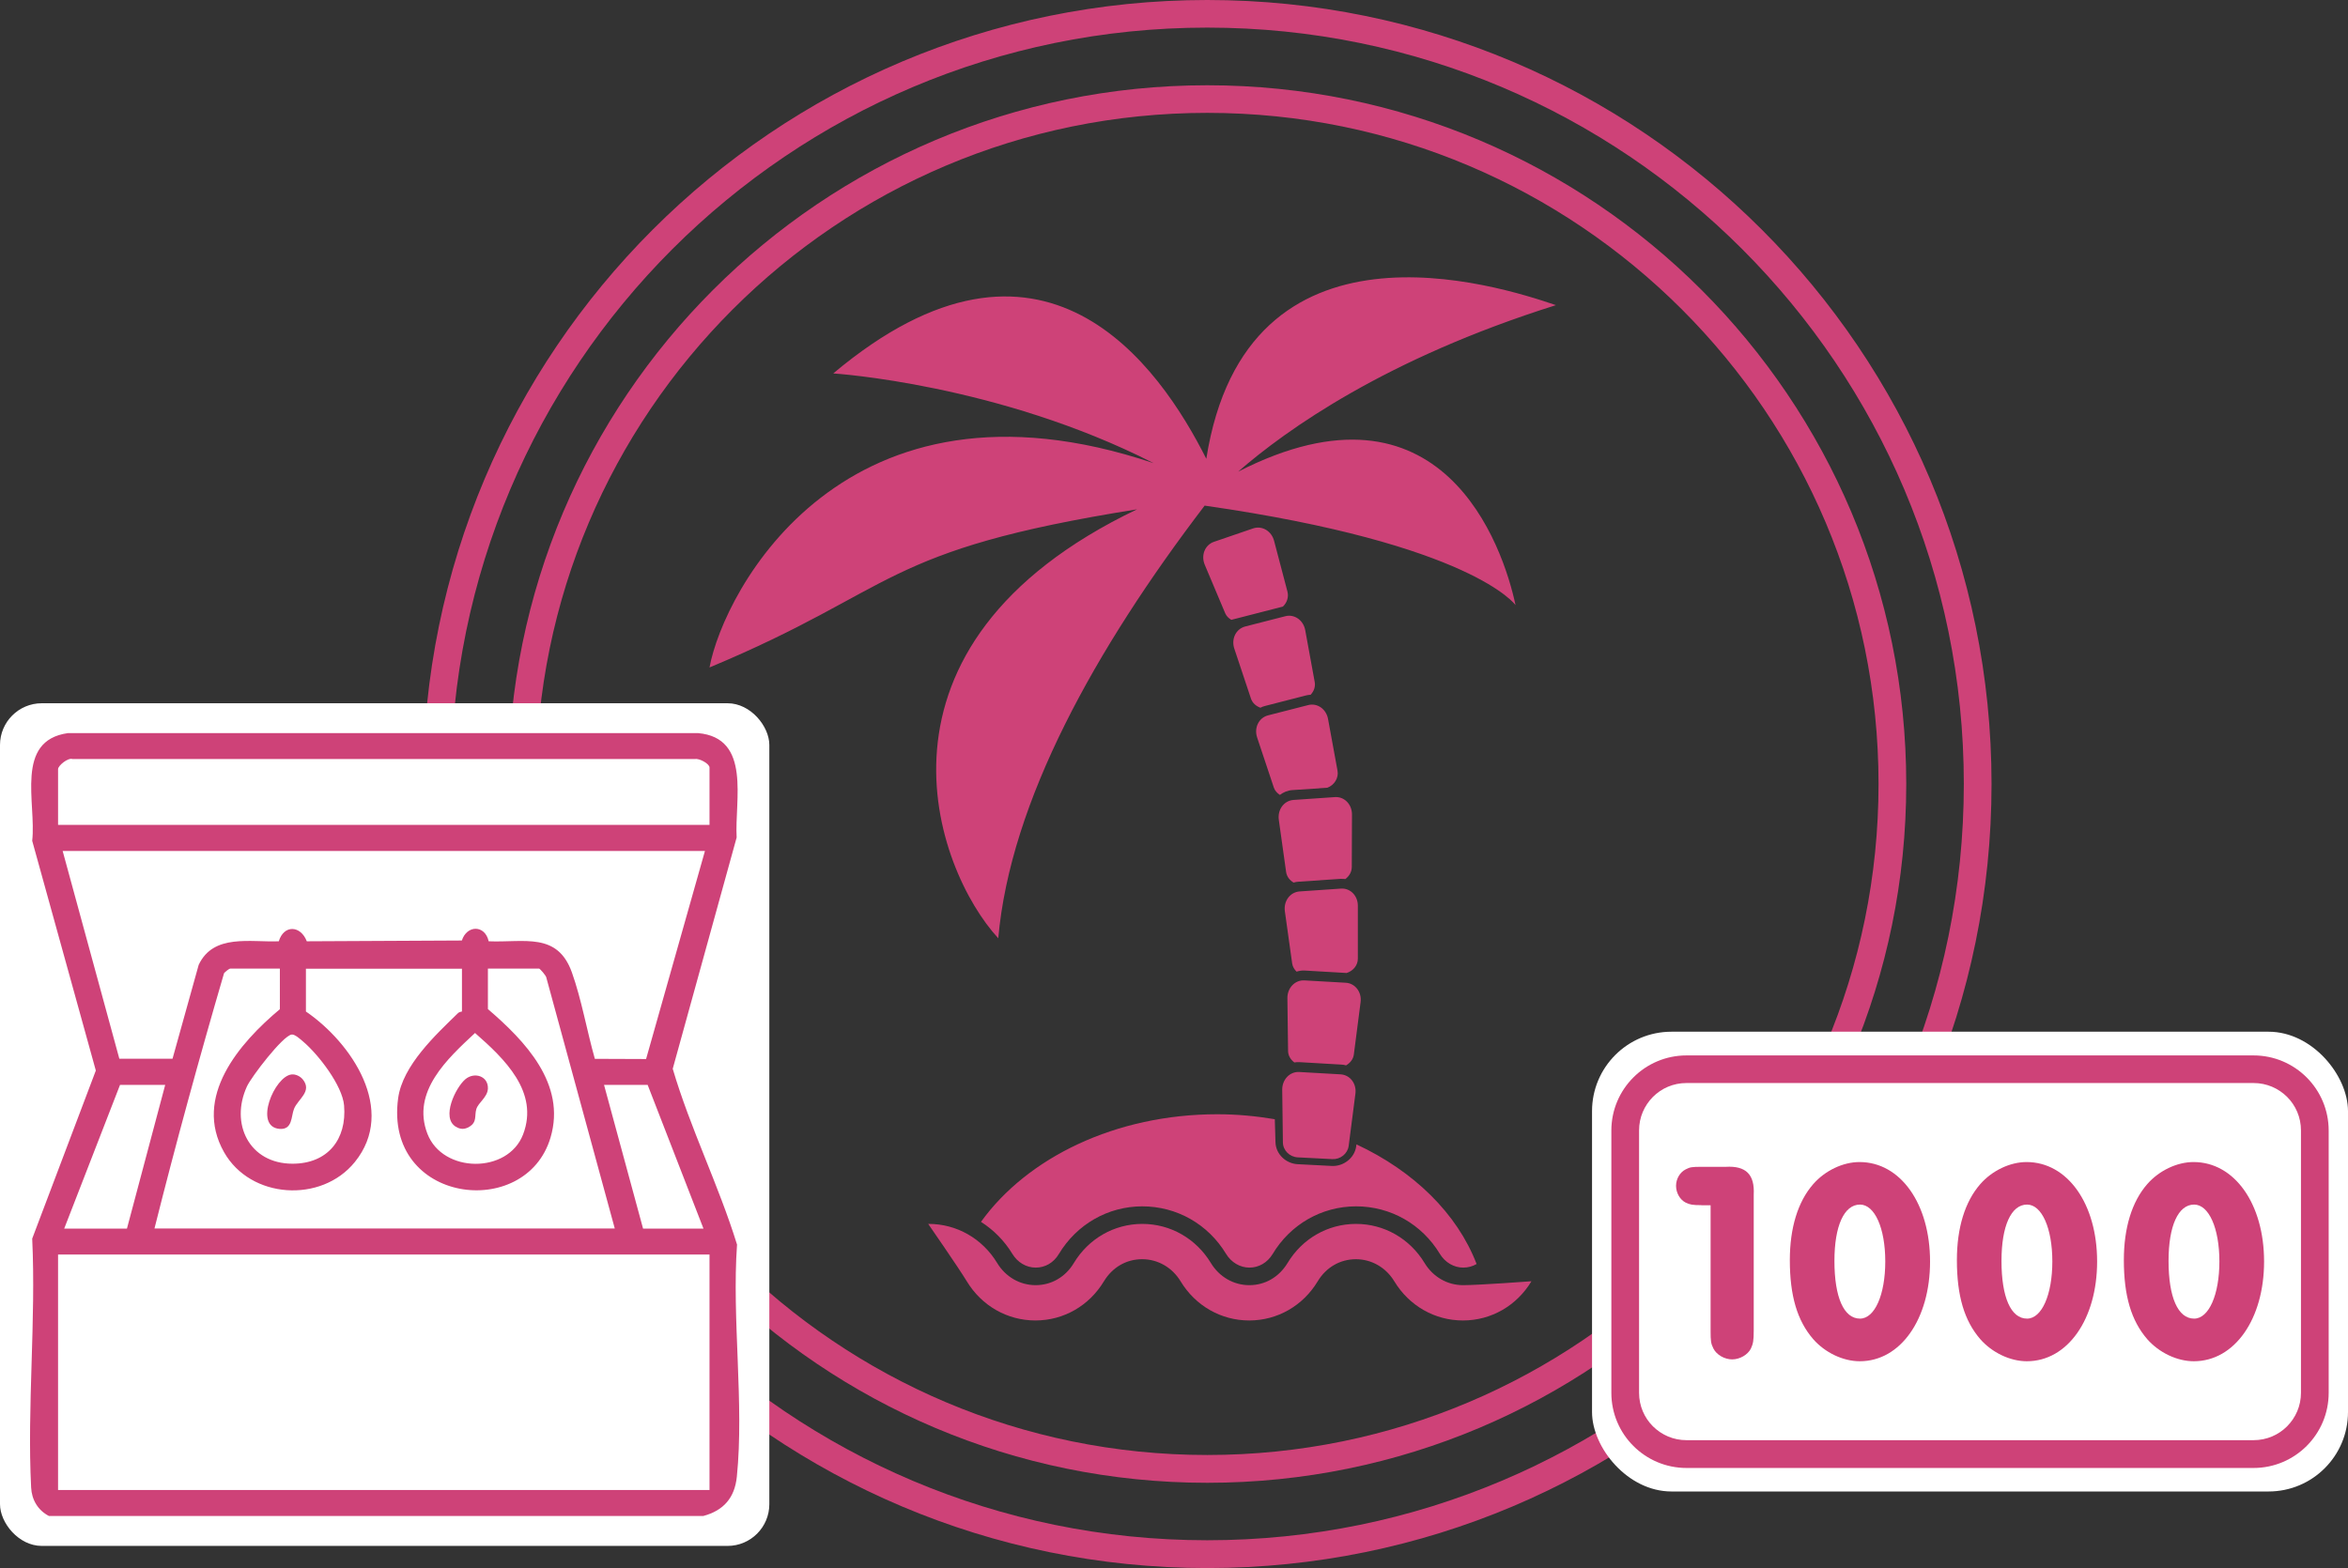
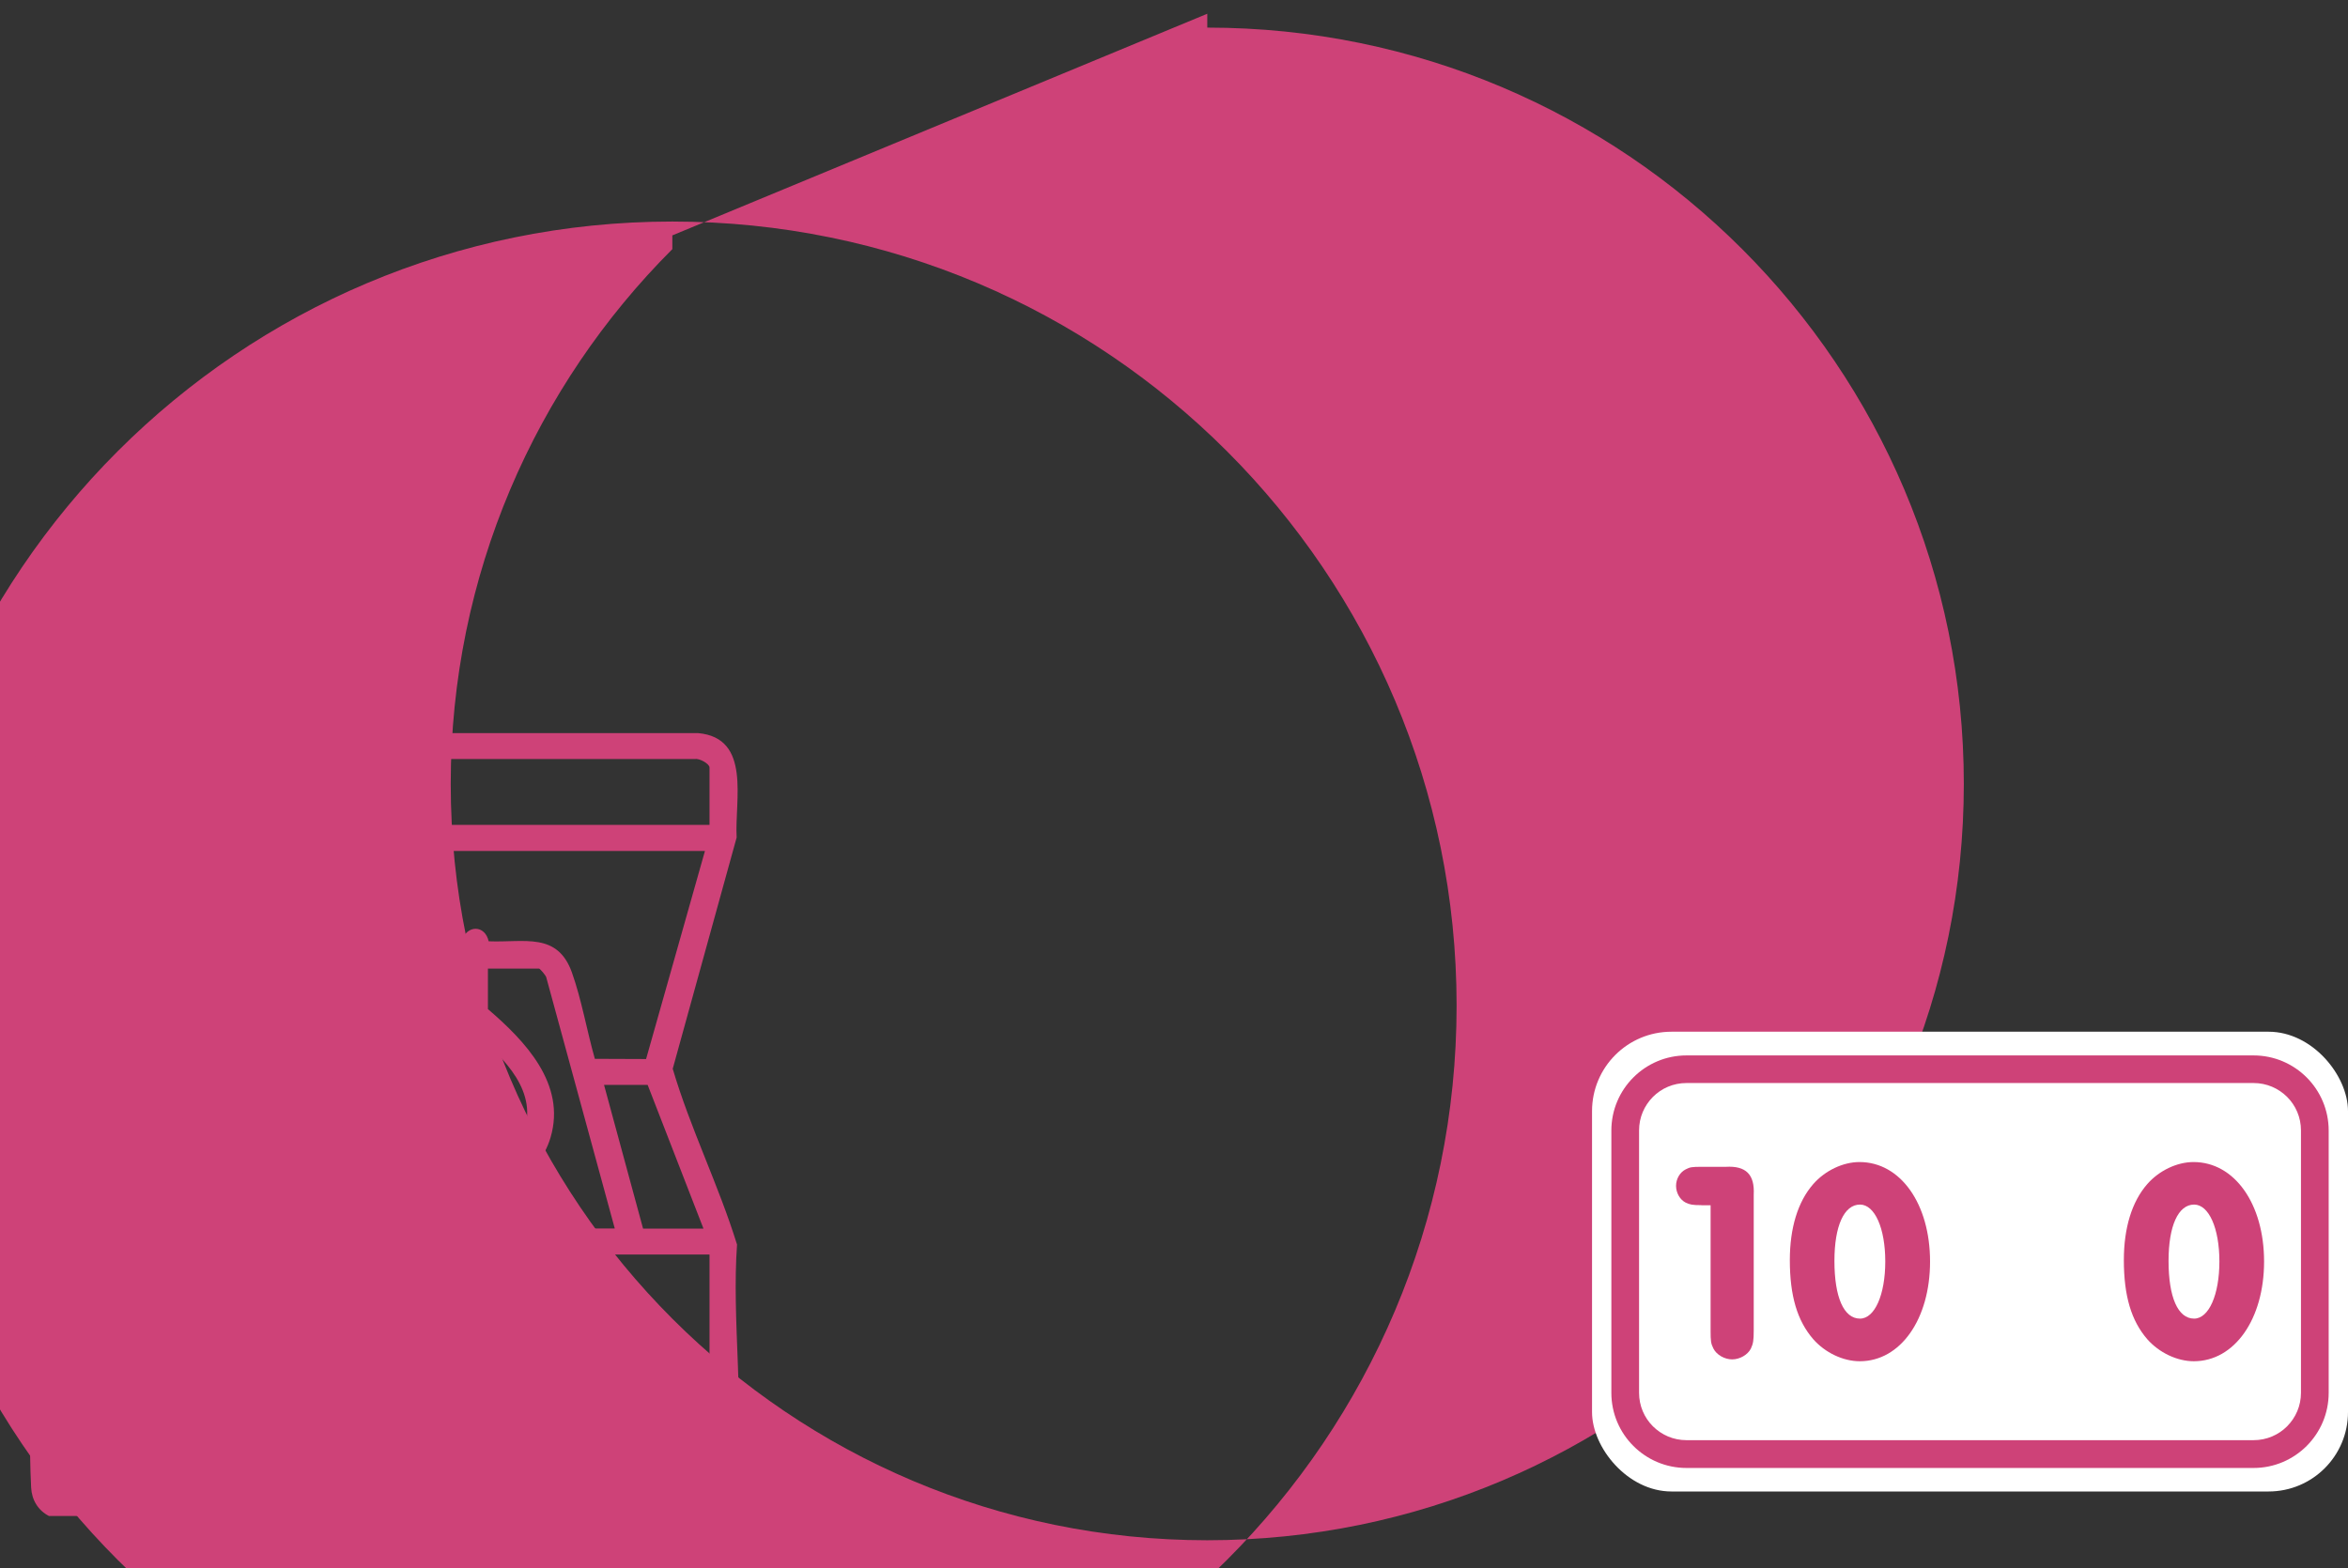
<svg xmlns="http://www.w3.org/2000/svg" width="240.62" height="160.74" version="1.1" viewBox="0 0 240.62 160.74">
  <rect x="0" y="0" width="240.62" height="160.74" fill="#333333" stroke="none" />
  <defs>
    <style>.st0 {
   fill: #fff;
   }

   .st1 {
   fill: #ce4278;
   }</style>
  </defs>
-   <path class="st1" d="m95.14 125.46h0.02c2.88 0 5.51 1.5 7.03 4.01 0.86 1.42 2.33 2.27 3.94 2.27s3.05-0.83 3.91-2.26c1.51-2.51 4.13-4.01 7-4.02h0.02c2.88 0 5.51 1.5 7.03 4.01 0.86 1.42 2.33 2.27 3.94 2.27 1.62 0 3.04-0.83 3.91-2.26 1.51-2.51 4.12-4.01 7-4.02h0.02c2.88 0 5.51 1.5 7.03 4.01 0.86 1.42 2.33 2.27 3.94 2.27s7.01-0.4 7.01-0.4c-1.51 2.51-4.12 4.01-7 4.02h-0.02c-2.88 0-5.51-1.5-7.03-4.01-0.86-1.42-2.33-2.27-3.94-2.27s-3.05 0.83-3.91 2.26c-1.51 2.51-4.12 4.01-7 4.02h-0.02c-2.88 0-5.51-1.5-7.03-4.01-0.86-1.42-2.33-2.27-3.94-2.27h-0.01c-1.62 0-3.04 0.83-3.91 2.26-1.51 2.51-4.12 4.01-7 4.02h-0.02c-2.88 0-5.51-1.5-7.03-4.01-0.86-1.42-3.96-5.89-3.96-5.89h0.01zm31.04-61.92 5.29-1.36c0.41-0.39 0.61-0.96 0.47-1.52l-1.37-5.21c-0.26-1.01-1.23-1.6-2.16-1.28l-4 1.37c-0.94 0.32-1.35 1.39-0.95 2.35l2.1 4.98c0.13 0.3 0.36 0.51 0.62 0.67zm3 9c0.15-0.08 0.32-0.14 0.49-0.18l4.16-1.07c0.16-0.04 0.32-0.06 0.48-0.07 0.33-0.35 0.51-0.82 0.42-1.31l-0.97-5.3c-0.18-1.02-1.1-1.69-2.05-1.44l-4.1 1.05c-0.96 0.25-1.45 1.28-1.12 2.27l1.71 5.13c0.16 0.46 0.53 0.77 0.97 0.93zm1.99 8.94c0.36-0.27 0.79-0.46 1.28-0.49l3.57-0.24c0.71-0.26 1.18-0.99 1.05-1.73l-0.97-5.3c-0.18-1.03-1.1-1.69-2.05-1.44l-4.1 1.05c-0.96 0.25-1.45 1.28-1.12 2.27l1.71 5.13c0.11 0.33 0.35 0.58 0.63 0.76zm1.4 8.99c0.17-0.05 0.34-0.08 0.52-0.09l4.29-0.29c0.17 0 0.33 0 0.49 0.02 0.39-0.29 0.65-0.72 0.66-1.22l0.02-5.39c0-1.04-0.77-1.86-1.76-1.79l-4.22 0.29c-0.99 0.07-1.66 0.99-1.52 2.03l0.75 5.36c0.07 0.48 0.38 0.86 0.78 1.09h-0.01zm0.31 9.13c0.26-0.08 0.54-0.13 0.83-0.11l4.29 0.25c0.65-0.2 1.15-0.77 1.15-1.47v-5.39c0.02-1.04-0.76-1.86-1.74-1.79l-4.22 0.29c-0.99 0.07-1.66 0.99-1.52 2.03l0.75 5.36c0.05 0.33 0.22 0.61 0.45 0.83zm-0.23 9.31c0.17-0.03 0.34-0.04 0.52-0.03l4.29 0.25c0.17 0 0.33 0.04 0.48 0.08 0.42-0.24 0.74-0.63 0.8-1.12l0.69-5.35c0.14-1.03-0.54-1.94-1.52-2l-4.22-0.24c-0.99-0.06-1.77 0.78-1.76 1.82l0.07 5.41c0 0.48 0.27 0.9 0.64 1.18zm6.36 8.38-0.03 0.23c-0.17 1.18-1.29 2.06-2.5 2l-3.49-0.18c-1.23-0.06-2.25-1.05-2.28-2.25l-0.07-2.36c-1.9-0.32-3.86-0.51-5.89-0.51-10.42 0-19.49 4.45-24.22 11.03 1.28 0.82 2.39 1.92 3.22 3.29 0.53 0.87 1.42 1.4 2.39 1.4s1.83-0.5 2.36-1.38c1.84-3.06 5.03-4.89 8.55-4.9 3.54 0 6.75 1.82 8.6 4.88 0.53 0.87 1.43 1.4 2.39 1.4s1.83-0.5 2.37-1.38c1.83-3.06 5.03-4.89 8.55-4.9 3.54 0 6.75 1.82 8.6 4.88 0.53 0.87 1.43 1.4 2.39 1.4 0.5 0 0.97-0.13 1.37-0.37-1.99-5.18-6.45-9.53-12.31-12.26zm-0.11-5.16c0.14-1.03-0.53-1.94-1.52-2l-4.22-0.24c-0.99-0.06-1.77 0.78-1.76 1.82l0.07 5.41c0.02 0.81 0.69 1.48 1.53 1.52l3.54 0.18c0.82 0.04 1.56-0.55 1.67-1.35l0.69-5.35zm-12.03-63.77c4.97-4.33 15.19-11.61 32.58-17.08-5.97-2.03-31.72-10.29-35.83 15.75-4.8-9.54-16.74-26.8-38.23-8.75 0 0 16.87 1.06 32.84 9.2-31.74-10.67-44.08 13.14-45.52 20.94 19.36-8.08 17.38-12.01 43.81-16.21-29.21 13.98-20.7 36.94-14.22 43.97 1.24-14.02 9.93-29.64 21.15-44.35 27.47 3.94 31.86 10.2 31.86 10.2-1.27-5.99-7.48-24.4-28.45-13.67z" />
-   <path class="st1" d="m123.72 1.41v1.42c21.41 0 40.79 8.68 54.82 22.71 14.03 14.04 22.71 33.41 22.71 54.82s-8.68 40.79-22.71 54.82c-14.04 14.03-33.41 22.71-54.82 22.71s-40.79-8.68-54.82-22.71c-14.03-14.04-22.71-33.41-22.71-54.82s8.68-40.79 22.71-54.82c14.04-14.03 33.41-22.71 54.82-22.71v-2.83c-44.39 0-80.37 35.98-80.37 80.37s35.98 80.37 80.37 80.37 80.37-35.98 80.37-80.37-35.98-80.37-80.37-80.37v1.42z" />
-   <path class="st1" d="m123.72 10.15v1.42c19 0 36.19 7.7 48.64 20.15s20.15 29.64 20.15 48.64-7.7 36.19-20.15 48.64-29.64 20.15-48.64 20.15-36.19-7.7-48.64-20.15-20.15-29.64-20.15-48.64 7.7-36.19 20.15-48.64 29.64-20.15 48.64-20.15v-2.83c-39.56 0-71.63 32.07-71.63 71.63s32.07 71.63 71.63 71.63 71.63-32.07 71.63-71.63-32.07-71.63-71.63-71.63v1.42z" />
-   <rect class="st0" y="72.09" width="78.84" height="86.38" rx="4.28" ry="4.28" />
+   <path class="st1" d="m123.72 1.41v1.42c21.41 0 40.79 8.68 54.82 22.71 14.03 14.04 22.71 33.41 22.71 54.82s-8.68 40.79-22.71 54.82c-14.04 14.03-33.41 22.71-54.82 22.71s-40.79-8.68-54.82-22.71c-14.03-14.04-22.71-33.41-22.71-54.82s8.68-40.79 22.71-54.82v-2.83c-44.39 0-80.37 35.98-80.37 80.37s35.98 80.37 80.37 80.37 80.37-35.98 80.37-80.37-35.98-80.37-80.37-80.37v1.42z" />
  <path class="st1" d="m72.09 155.4h-67.08c-1.12-0.58-1.76-1.66-1.82-2.92-0.42-8.28 0.51-17.15 0.11-25.51l6.52-17.23-6.52-23.55c0.44-3.86-1.83-10.27 3.66-11.04h64.58c5.49 0.49 3.73 6.91 3.95 10.7l-6.55 23.71c1.8 6.11 4.7 11.91 6.59 18.02-0.54 7.63 0.74 16.3-0.02 23.8-0.22 2.15-1.35 3.46-3.43 4.02zm0.62-70.84v-5.88c0-0.4-1.06-0.96-1.48-0.87h-63.8c-0.46-0.17-1.48 0.68-1.48 1.03v5.72zm-0.47 2.67h-65.82l5.81 21.3h5.45l2.68-9.62c1.51-3.22 5.3-2.3 8.21-2.42 0.52-1.71 2.23-1.65 2.87 0l15.89-0.08c0.52-1.61 2.37-1.62 2.75 0.08 3.65 0.15 7.04-0.97 8.53 3.2 0.99 2.78 1.54 6 2.35 8.85l5.25 0.02 6.03-21.32zm-43.57 12.06h-5.09c-0.09 0-0.53 0.35-0.62 0.47-2.53 8.66-4.93 17.41-7.13 26.17h47.17l-7-25.67c0-0.23-0.68-0.97-0.75-0.97h-5.25v4.15c3.8 3.26 8.04 7.67 6.42 13.16-2.53 8.58-17.08 6.77-15.62-4.02 0.46-3.37 3.85-6.5 6.15-8.74 0.13-0.13 0.39-0.13 0.39-0.15v-4.39h-15.99v4.39c4.67 3.2 9.34 10.09 5.01 15.43-3.43 4.24-10.69 3.78-13.4-1.01-3.21-5.67 1.57-11.19 5.72-14.66v-4.15h-0.01zm20.01 6.6c-2.83 2.64-6.54 6.02-4.88 10.33 1.57 4.07 8.24 4.12 9.8 0.08 1.68-4.37-1.93-7.79-4.92-10.41zm-18.79 0.16c-0.92 0.13-4.12 4.32-4.58 5.31-1.76 3.82 0.22 7.93 4.67 7.93 3.59 0 5.58-2.48 5.28-5.98-0.18-2.04-2.61-5.18-4.15-6.5-0.28-0.24-0.89-0.81-1.22-0.76zm-12.97 5.16h-4.62l-5.72 14.73h6.43l3.92-14.73zm55.17 14.73-5.72-14.73h-4.47l4 14.73zm-66.14 2.66v24.14h66.76v-24.14z" />
-   <path class="st1" d="m47.69 110.63c0.93-0.78 2.36-0.32 2.31 0.96-0.04 0.9-0.99 1.43-1.19 2.11s0.1 1.31-0.71 1.8c-0.48 0.29-0.91 0.29-1.39 0-1.52-0.92-0.03-4.01 0.98-4.87z" />
  <path class="st1" d="m29.89 110.14c0.42-0.04 0.88 0.19 1.14 0.51 1 1.24-0.5 2.01-0.9 3.02-0.31 0.77-0.13 2.16-1.49 2.05-2.68-0.23-0.51-5.41 1.25-5.58z" />
  <rect class="st0" x="163.15" y="105.76" width="77.47" height="47.13" rx="8.14" ry="8.14" />
  <path class="st1" d="m172.83 109.6v1.42h58.11c1.35 0 2.55 0.54 3.44 1.42 0.88 0.88 1.42 2.09 1.42 3.44v26.89c0 1.35-0.54 2.55-1.42 3.44-0.88 0.88-2.09 1.42-3.44 1.42h-58.11c-1.35 0-2.55-0.54-3.44-1.42-0.88-0.88-1.42-2.09-1.42-3.44v-26.89c0-1.35 0.54-2.55 1.42-3.44 0.88-0.88 2.09-1.42 3.44-1.42v-2.83c-4.25 0-7.7 3.45-7.7 7.7v26.89c0 4.25 3.45 7.7 7.7 7.7h58.11c4.25 0 7.7-3.45 7.7-7.7v-26.89c0-4.25-3.45-7.7-7.7-7.7h-58.11v1.42z" />
  <path class="st1" d="m174.35 123.54c-0.93 0-1.17-0.06-1.6-0.26-0.58-0.29-0.99-0.99-0.99-1.72s0.41-1.4 0.99-1.69c0.44-0.23 0.64-0.26 1.6-0.26h2.51c2.07-0.12 2.97 0.79 2.86 2.86v13.93c0 1.02-0.06 1.34-0.29 1.84-0.32 0.64-1.14 1.11-1.92 1.11s-1.6-0.47-1.92-1.11c-0.26-0.52-0.29-0.76-0.29-1.84v-12.85h-0.95z" />
  <path class="st1" d="m197.79 129.31c0 5.92-3.03 10.23-7.2 10.23-1.72 0-3.56-0.88-4.78-2.27-1.63-1.89-2.39-4.43-2.39-8.1 0-3.29 0.82-5.98 2.39-7.78 1.22-1.4 3.06-2.27 4.75-2.27 4.2 0 7.23 4.28 7.23 10.2zm-9.8-0.06c0 3.73 0.96 5.92 2.62 5.92 1.51 0 2.59-2.45 2.59-5.86s-1.08-5.83-2.59-5.83c-1.63 0-2.62 2.19-2.62 5.77z" />
-   <path class="st1" d="m214.91 129.31c0 5.92-3.03 10.23-7.2 10.23-1.72 0-3.56-0.88-4.78-2.27-1.63-1.89-2.39-4.43-2.39-8.1 0-3.29 0.82-5.98 2.39-7.78 1.22-1.4 3.06-2.27 4.75-2.27 4.2 0 7.23 4.28 7.23 10.2zm-9.8-0.06c0 3.73 0.96 5.92 2.62 5.92 1.51 0 2.59-2.45 2.59-5.86s-1.08-5.83-2.59-5.83c-1.63 0-2.62 2.19-2.62 5.77z" />
  <path class="st1" d="m232.02 129.31c0 5.92-3.03 10.23-7.2 10.23-1.72 0-3.56-0.88-4.78-2.27-1.63-1.89-2.39-4.43-2.39-8.1 0-3.29 0.82-5.98 2.39-7.78 1.22-1.4 3.06-2.27 4.75-2.27 4.2 0 7.23 4.28 7.23 10.2zm-9.79-0.06c0 3.73 0.96 5.92 2.62 5.92 1.51 0 2.59-2.45 2.59-5.86s-1.08-5.83-2.59-5.83c-1.63 0-2.62 2.19-2.62 5.77z" />
</svg>